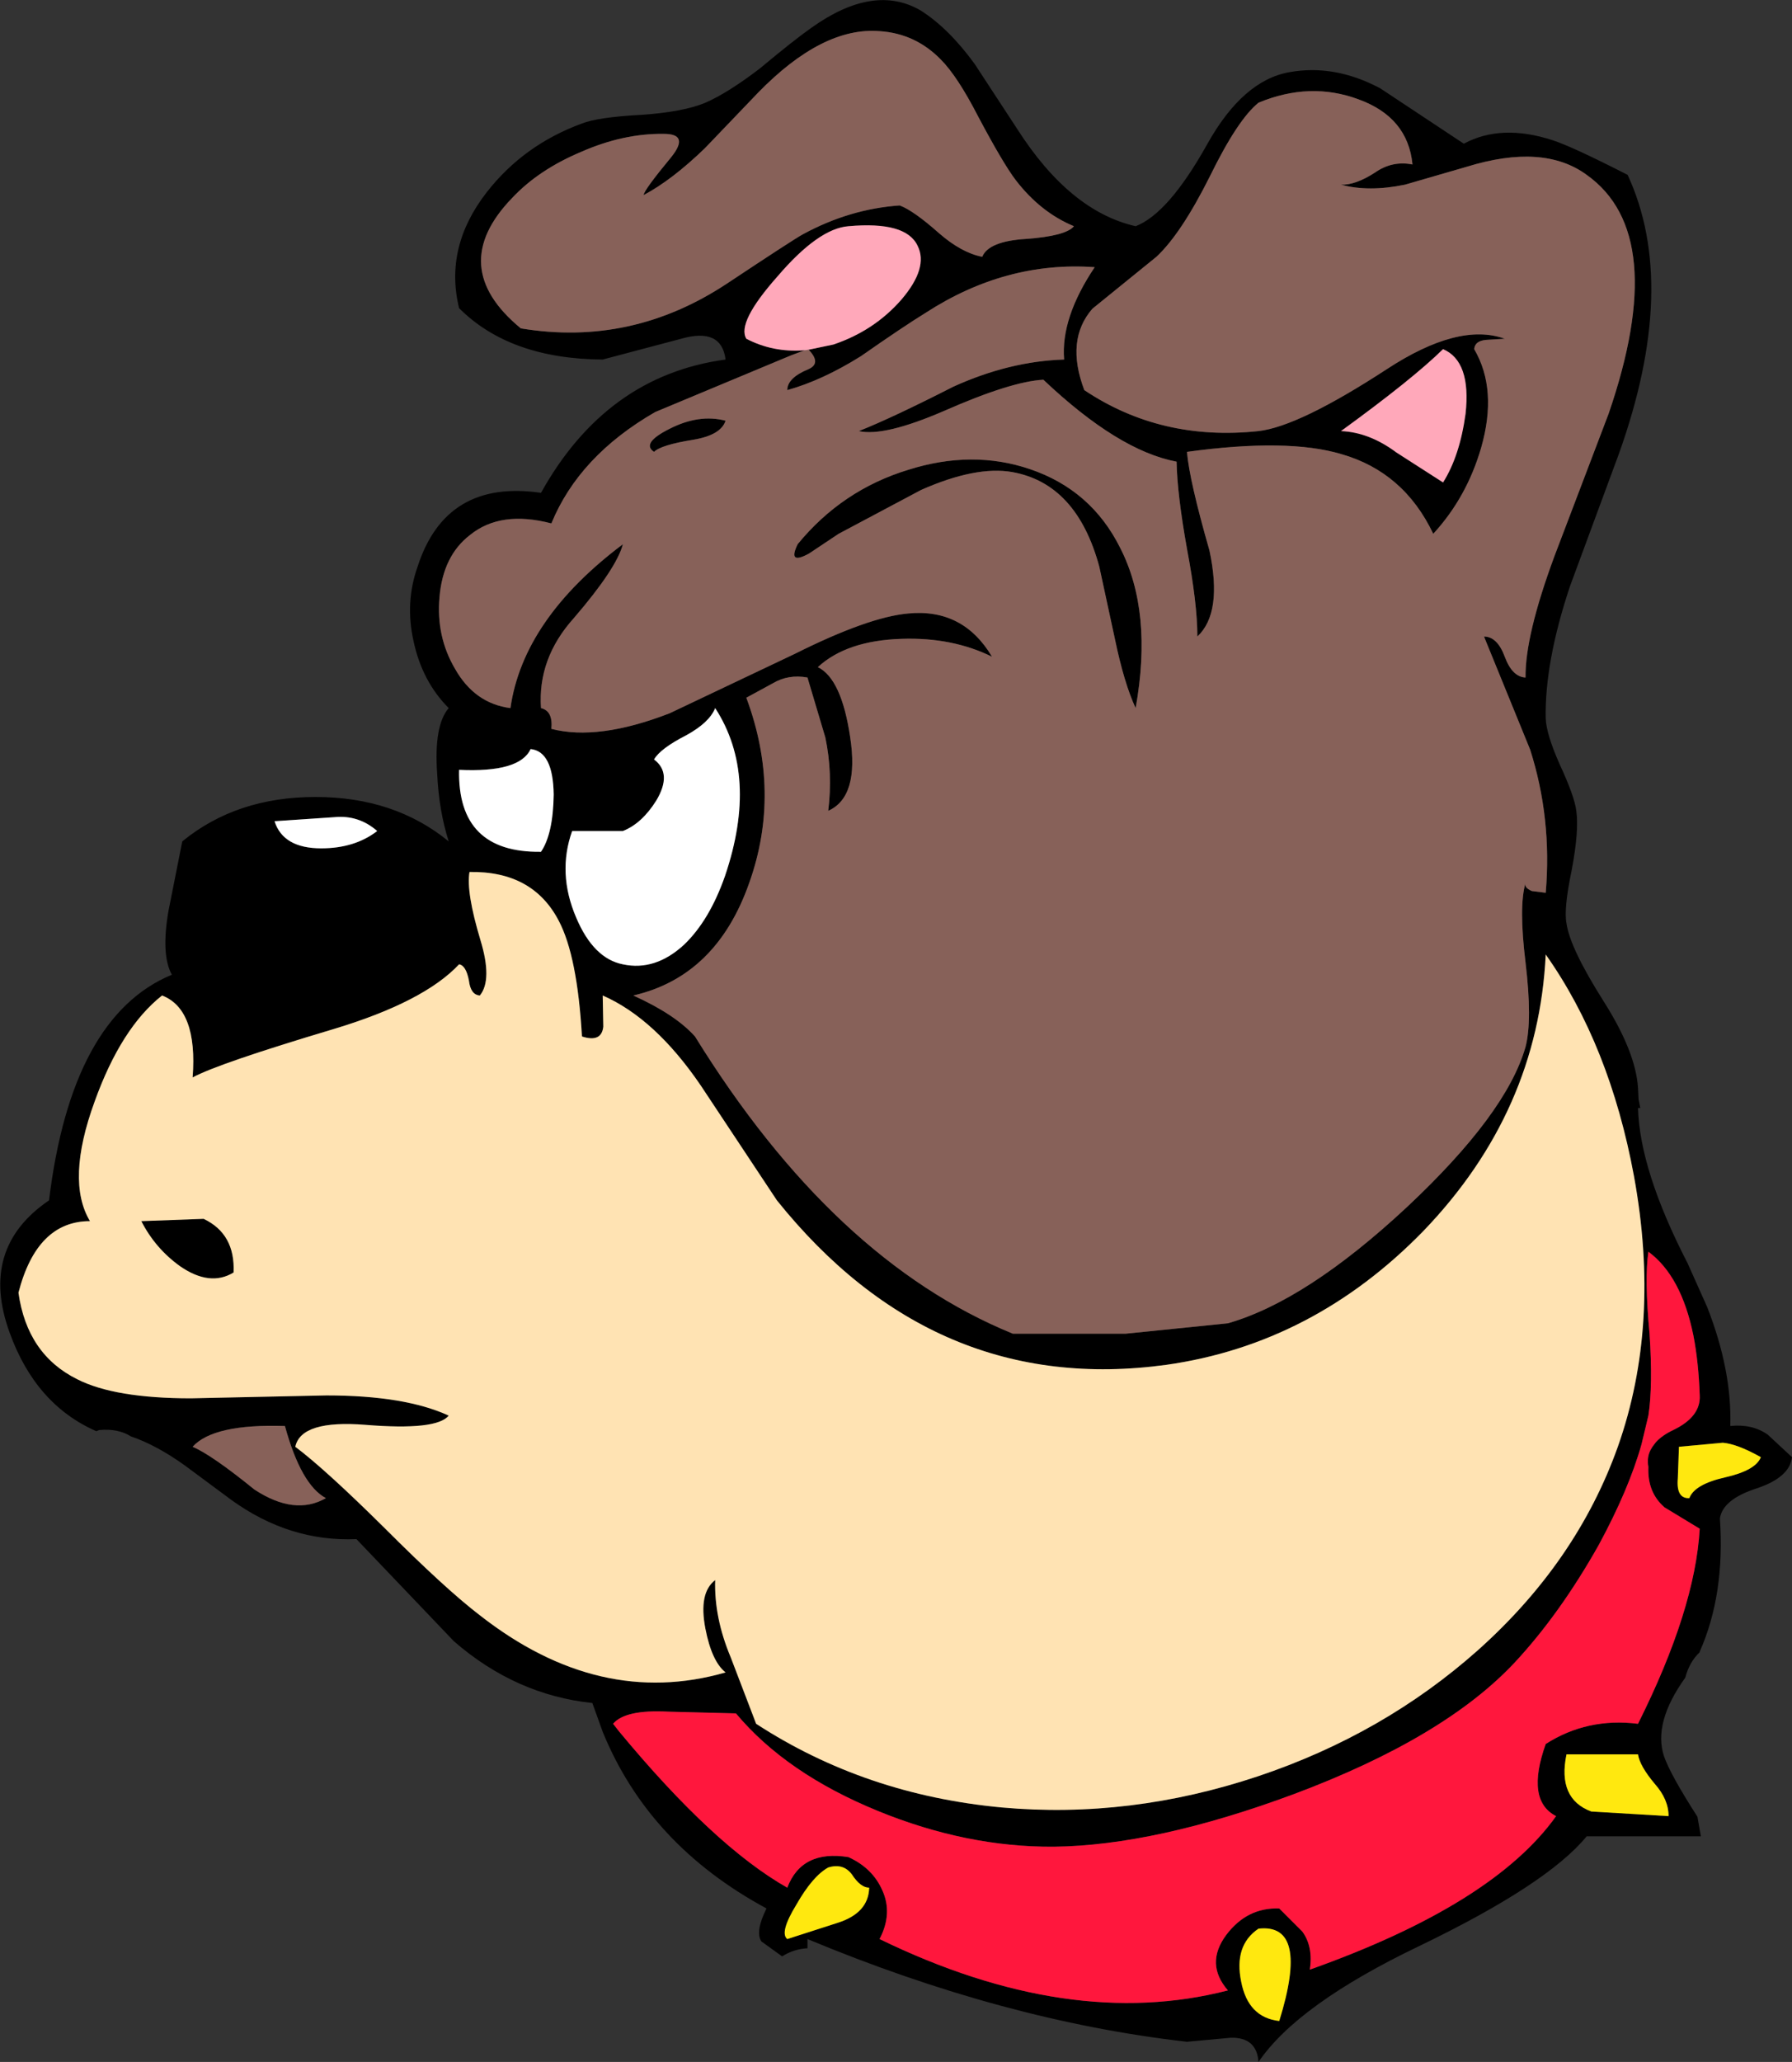
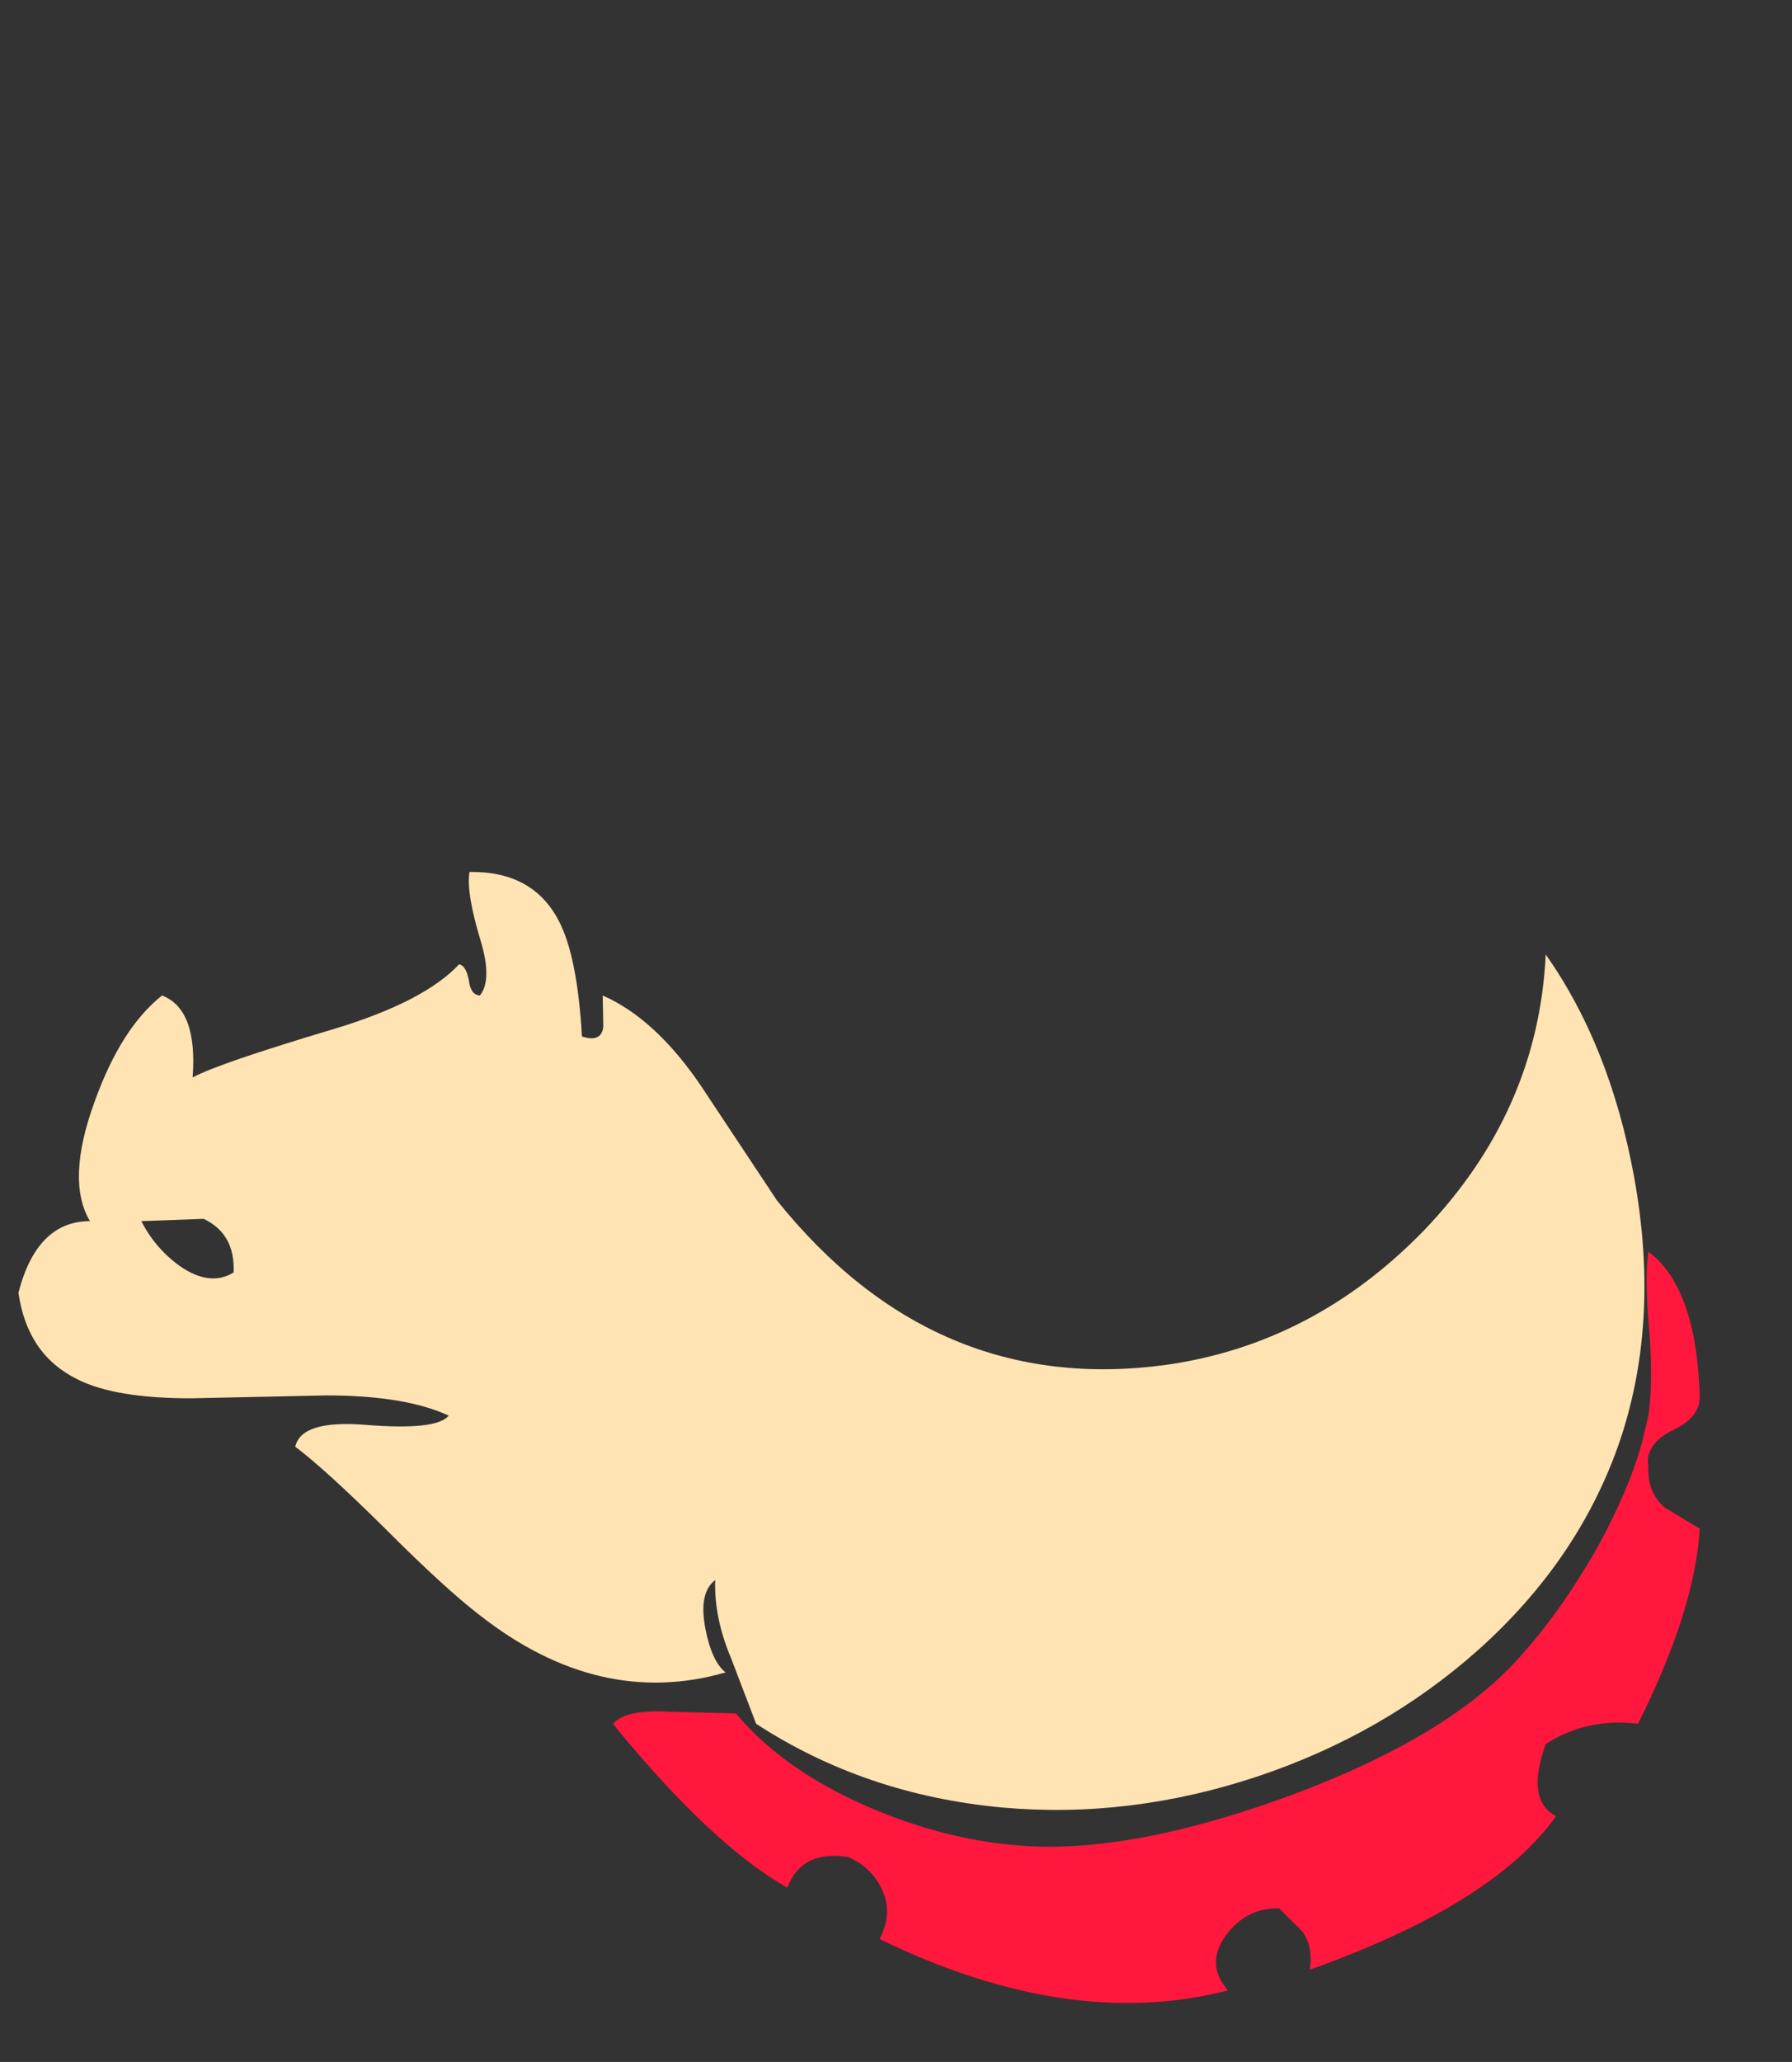
<svg xmlns="http://www.w3.org/2000/svg" height="178.65px" width="155.35px">
  <rect width="100%" height="100%" fill="#333333" stroke="none" />
  <g transform="matrix(1.0, 0.0, 0.0, 1.0, 0.0, 0.0)">
-     <path d="M134.6 12.15 Q136.3 12.7 141.1 15.15 145.55 24.75 140.35 39.3 L136.1 50.8 Q133.9 57.4 134.0 62.25 134.05 63.6 135.2 66.2 136.5 69.0 136.65 70.25 136.9 71.95 136.25 75.4 135.55 78.75 135.8 80.0 136.1 82.15 139.05 86.8 141.8 91.15 142.0 94.25 L142.05 95.25 142.2 96.0 142.0 96.0 Q142.15 101.4 146.3 109.45 L148.0 113.25 Q150.15 118.75 150.0 123.55 151.9 123.35 153.25 124.3 L155.35 126.25 Q155.15 128.0 152.3 128.95 149.35 129.9 149.1 131.55 149.55 138.15 147.35 143.1 L147.35 143.15 Q146.45 144.0 146.1 145.35 143.3 149.25 144.25 152.15 144.8 153.75 147.15 157.4 L147.45 159.1 137.55 159.1 Q134.15 163.25 123.05 168.6 112.5 173.65 109.1 178.65 108.95 176.5 106.7 176.55 L102.9 176.9 Q87.05 175.1 70.0 168.0 L70.0 168.8 Q68.85 168.85 67.8 169.5 L66.0 168.2 Q65.45 167.35 66.45 165.35 56.25 159.85 52.25 150.05 L51.35 147.55 Q44.7 146.85 39.35 142.2 L30.9 133.35 Q25.1 133.6 20.05 129.95 L16.0 126.95 Q13.55 125.2 11.35 124.45 10.25 123.75 8.6 123.9 L8.35 124.0 Q3.1 121.7 0.85 115.5 -1.85 108.15 4.25 104.0 6.2 88.05 14.9 84.45 13.95 82.75 14.6 78.95 L15.8 72.9 Q20.5 69.05 27.35 69.05 34.2 69.05 38.9 72.9 38.05 70.25 37.9 67.05 37.6 62.85 38.9 61.35 36.6 59.05 35.85 55.55 35.1 52.2 36.2 49.1 38.65 41.5 46.9 42.7 52.55 32.55 62.9 31.15 62.55 28.35 59.05 29.35 L52.25 31.15 Q44.2 31.1 39.8 26.7 38.5 21.4 42.2 16.65 45.4 12.55 50.45 10.7 51.85 10.15 55.6 9.95 59.25 9.7 61.15 8.9 63.1 8.05 65.85 5.95 68.85 3.45 70.35 2.4 75.75 -1.45 79.8 0.9 82.25 2.45 84.5 5.55 L88.2 11.2 Q92.75 18.3 98.45 19.6 101.3 18.5 104.65 12.5 107.75 6.95 111.8 6.25 115.7 5.55 119.65 7.65 L126.9 12.45 Q130.15 10.7 134.6 12.15 M69.75 30.35 L68.55 30.8 56.8 35.7 Q50.2 39.5 47.8 45.35 43.4 44.2 40.75 46.35 38.4 48.15 38.1 51.75 37.8 55.15 39.45 57.95 41.15 60.95 44.25 61.35 45.35 53.65 54.0 47.15 53.45 49.25 49.75 53.55 46.6 57.05 46.9 61.35 47.95 61.6 47.8 63.15 51.85 64.2 58.05 61.8 L68.9 56.65 Q75.3 53.45 78.75 53.15 83.5 52.7 86.0 56.9 82.55 55.2 78.15 55.35 73.4 55.5 70.9 57.8 72.95 58.8 73.7 63.85 74.5 69.05 71.8 70.25 72.2 67.0 71.55 63.9 L70.0 58.7 Q68.35 58.4 67.0 59.2 L64.7 60.45 Q67.75 68.65 64.95 76.5 62.1 84.6 54.9 86.25 58.55 87.9 60.25 89.8 72.25 109.2 87.8 115.55 L97.6 115.55 106.45 114.65 Q113.25 112.7 121.95 104.6 130.6 96.5 132.25 90.7 132.85 88.4 132.25 83.4 131.65 78.5 132.25 76.5 132.1 76.9 132.8 77.2 L134.0 77.35 Q134.55 70.9 132.65 64.95 L128.65 55.15 Q129.8 55.15 130.45 56.9 131.1 58.65 132.25 58.7 132.2 55.1 134.75 48.2 L139.45 35.85 Q144.8 20.3 137.55 15.15 133.8 12.4 127.15 14.45 L121.8 16.0 Q118.65 16.65 116.25 16.0 117.5 16.05 119.2 14.95 120.7 13.9 122.45 14.25 122.05 10.15 117.75 8.6 113.55 7.05 109.1 8.9 107.3 10.35 104.9 15.25 102.4 20.25 100.25 22.25 L94.7 26.75 Q92.35 29.45 94.0 33.8 100.65 38.25 109.1 37.35 112.6 36.95 120.2 32.0 126.45 27.9 130.45 29.35 L128.8 29.45 Q127.85 29.55 127.8 30.25 129.85 33.75 128.4 38.8 127.15 43.1 124.25 46.25 121.7 40.9 116.3 39.35 111.65 37.95 102.9 39.15 103.1 41.6 104.85 47.7 106.0 53.1 103.8 55.15 103.8 52.3 102.9 47.55 102.05 42.8 102.0 40.0 96.95 39.05 90.45 32.9 87.65 33.05 81.85 35.6 76.65 37.85 74.45 37.35 77.35 36.2 82.65 33.5 87.5 31.3 92.25 31.15 91.95 27.55 94.9 23.15 87.2 22.6 80.25 27.1 78.3 28.3 74.65 30.85 71.3 32.95 68.25 33.8 68.25 32.75 70.05 32.0 71.25 31.5 70.1 30.3 L72.25 29.85 Q75.8 28.65 78.15 25.95 80.5 23.2 79.55 21.3 78.55 19.15 73.55 19.6 70.95 19.8 67.4 23.95 63.85 27.95 64.7 29.35 67.0 30.55 69.7 30.35 L69.75 30.35 M125.1 41.8 Q126.55 39.5 127.05 35.85 127.55 31.3 125.1 30.25 122.45 32.85 116.25 37.35 118.7 37.45 121.05 39.2 L125.1 41.8 M56.7 39.15 Q55.55 38.4 58.05 37.15 60.6 35.85 62.9 36.45 62.5 37.7 60.1 38.1 57.3 38.55 56.7 39.15 M89.3 40.65 Q94.6 42.45 97.1 47.45 99.95 53.0 98.45 61.35 97.45 59.2 96.65 55.35 L95.3 49.1 Q93.35 41.9 87.75 40.9 84.6 40.35 79.85 42.45 L72.7 46.25 70.15 47.95 Q68.25 49.0 69.15 47.15 73.0 42.45 78.75 40.7 84.3 38.95 89.3 40.65 M85.15 22.25 Q85.7 20.9 88.95 20.7 92.4 20.45 93.1 19.6 90.2 18.4 88.05 15.6 86.95 14.15 84.8 10.1 83.0 6.6 81.55 5.15 79.35 2.9 76.25 2.7 71.3 2.3 65.7 8.05 L61.1 12.85 Q58.25 15.6 55.8 16.9 55.8 16.5 58.2 13.6 59.8 11.6 57.55 11.6 54.05 11.55 50.4 13.15 46.7 14.7 44.4 17.15 38.65 23.1 45.15 28.45 54.75 30.05 63.05 24.55 68.85 20.7 69.6 20.3 73.65 18.1 78.0 17.8 79.2 18.25 81.4 20.2 83.35 21.9 85.15 22.25 M29.0 70.8 L23.8 71.15 Q24.55 73.5 27.85 73.5 30.75 73.5 32.7 72.0 31.1 70.6 29.0 70.8 M14.05 86.25 Q10.5 89.05 8.2 95.45 5.7 102.3 7.8 105.8 3.2 105.8 1.6 112.0 2.35 117.35 6.7 119.5 9.95 121.15 16.55 121.15 L28.3 120.9 Q35.1 120.9 38.9 122.65 37.85 123.95 31.7 123.45 26.1 123.0 25.6 125.35 28.2 127.3 33.35 132.4 38.65 137.7 41.6 139.95 51.95 148.05 62.9 144.9 61.7 143.95 61.15 141.1 60.55 138.0 62.0 136.9 61.9 140.15 63.35 143.6 L65.55 149.35 Q75.0 155.5 86.85 156.6 97.95 157.6 109.05 153.9 119.95 150.25 128.15 142.95 136.7 135.3 140.25 125.35 144.0 114.75 141.65 101.9 139.55 90.55 134.0 82.7 133.35 96.3 123.4 106.65 113.85 116.45 101.1 118.25 81.0 121.0 67.35 104.0 L60.75 94.05 Q56.8 88.25 52.25 86.25 L52.3 88.95 Q52.15 90.35 50.45 89.8 50.05 82.85 48.45 79.8 46.2 75.45 40.7 75.55 40.4 77.3 41.65 81.45 42.7 84.9 41.6 86.25 40.8 86.2 40.65 84.95 40.4 83.65 39.8 83.55 36.75 86.8 28.95 89.15 18.9 92.15 16.7 93.35 17.15 87.45 14.05 86.25 M59.5 63.7 Q57.25 64.85 56.7 65.8 58.3 67.0 56.9 69.35 55.65 71.35 54.0 72.0 L49.6 72.0 Q48.3 75.65 49.95 79.5 51.45 83.05 54.0 83.55 56.8 84.15 59.3 81.85 61.5 79.75 62.85 75.9 65.8 67.2 62.0 61.35 61.5 62.6 59.5 63.7 M48.0 68.85 Q47.95 65.1 46.0 64.9 45.05 66.95 39.8 66.7 39.65 73.9 46.9 73.8 47.95 72.25 48.0 68.85 M63.8 148.45 L57.95 148.3 Q54.2 148.1 53.15 149.35 L53.7 150.05 Q61.9 159.95 68.25 163.55 69.5 160.25 73.55 160.9 75.65 161.85 76.5 163.8 77.4 165.8 76.25 168.0 92.7 176.0 106.45 172.45 104.45 170.15 106.3 167.65 108.1 165.25 110.9 165.35 L112.9 167.35 Q113.85 168.65 113.55 170.65 129.45 165.0 134.9 157.35 132.25 156.0 134.0 151.1 137.6 148.8 142.0 149.35 146.95 139.45 147.35 132.45 L144.3 130.6 Q142.8 129.3 142.9 127.1 142.75 126.25 143.1 125.6 L143.25 125.35 143.55 124.95 Q144.1 124.35 145.05 123.9 147.45 122.75 147.35 120.9 147.25 118.0 146.8 115.7 145.75 110.55 142.9 108.45 142.55 110.8 143.0 115.55 143.3 120.05 142.9 122.65 L142.3 125.15 Q141.2 129.05 138.6 133.85 135.25 139.8 131.35 144.0 125.25 150.55 112.15 155.45 100.15 159.9 91.35 160.0 83.8 160.05 76.1 156.9 68.15 153.65 63.8 148.45 M15.6 109.7 Q13.45 108.15 12.25 105.8 L17.65 105.6 Q20.4 106.9 20.25 110.25 18.2 111.5 15.6 109.7 M22.05 129.05 Q25.55 131.35 28.25 129.8 26.1 128.65 24.7 123.55 18.5 123.35 16.7 125.35 18.35 126.05 22.05 129.05 M68.25 168.0 L72.6 166.6 Q75.3 165.75 75.35 163.55 74.6 163.55 73.85 162.4 73.1 161.4 71.8 161.8 70.45 162.55 69.05 165.0 67.55 167.45 68.25 168.0 M143.45 154.55 Q142.15 153.0 142.0 152.0 L135.8 152.0 Q135.0 155.85 137.95 156.95 L144.65 157.35 Q144.65 155.9 143.45 154.55 M109.1 167.1 Q106.95 168.55 107.6 171.7 108.2 174.8 110.9 175.1 113.55 166.6 109.1 167.1 M145.45 128.1 Q145.3 129.85 146.45 129.8 146.9 128.6 149.55 128.0 152.2 127.4 152.65 126.25 150.6 125.1 149.35 125.0 L145.55 125.35 145.45 128.1" fill="#000000" fill-rule="evenodd" stroke="none" />
-     <path d="M70.1 30.3 Q71.25 31.5 70.05 32.0 68.25 32.75 68.25 33.8 71.3 32.95 74.65 30.85 78.3 28.3 80.25 27.1 87.2 22.6 94.9 23.15 91.95 27.55 92.25 31.15 87.5 31.3 82.65 33.5 77.35 36.2 74.45 37.35 76.65 37.85 81.85 35.6 87.65 33.05 90.45 32.9 96.95 39.05 102.0 40.0 102.05 42.8 102.9 47.55 103.8 52.3 103.8 55.15 106.0 53.1 104.85 47.7 103.1 41.6 102.9 39.15 111.65 37.95 116.3 39.35 121.7 40.9 124.25 46.25 127.15 43.1 128.4 38.8 129.85 33.75 127.8 30.25 127.85 29.55 128.8 29.45 L130.45 29.35 Q126.45 27.9 120.2 32.0 112.6 36.95 109.1 37.35 100.65 38.25 94.0 33.8 92.35 29.45 94.7 26.75 L100.25 22.25 Q102.4 20.25 104.9 15.25 107.3 10.35 109.1 8.9 113.55 7.05 117.75 8.6 122.05 10.15 122.45 14.25 120.7 13.9 119.2 14.95 117.5 16.05 116.25 16.0 118.65 16.65 121.8 16.0 L127.15 14.45 Q133.8 12.4 137.55 15.15 144.8 20.3 139.45 35.85 L134.75 48.2 Q132.2 55.1 132.25 58.7 131.1 58.65 130.45 56.9 129.8 55.15 128.65 55.15 L132.65 64.95 Q134.55 70.9 134.0 77.35 L132.8 77.2 Q132.1 76.9 132.25 76.5 131.65 78.5 132.25 83.4 132.85 88.4 132.25 90.7 130.6 96.5 121.95 104.6 113.25 112.7 106.45 114.65 L97.6 115.55 87.8 115.55 Q72.25 109.2 60.25 89.8 58.55 87.9 54.9 86.25 62.1 84.6 64.95 76.5 67.75 68.65 64.7 60.45 L67.0 59.2 Q68.35 58.4 70.0 58.7 L71.55 63.9 Q72.2 67.0 71.8 70.25 74.5 69.05 73.7 63.85 72.95 58.8 70.9 57.8 73.4 55.5 78.15 55.35 82.55 55.2 86.0 56.9 83.5 52.7 78.75 53.15 75.3 53.45 68.9 56.65 L58.05 61.8 Q51.85 64.2 47.8 63.15 47.95 61.6 46.9 61.35 46.6 57.05 49.75 53.55 53.45 49.25 54.0 47.15 45.35 53.65 44.25 61.35 41.15 60.95 39.45 57.95 37.8 55.15 38.1 51.75 38.4 48.15 40.75 46.35 43.4 44.2 47.8 45.35 50.2 39.5 56.8 35.7 L68.55 30.8 69.75 30.35 70.1 30.3 M85.15 22.25 Q83.35 21.9 81.4 20.2 79.2 18.25 78.0 17.8 73.65 18.1 69.6 20.3 68.85 20.7 63.05 24.55 54.75 30.05 45.15 28.45 38.65 23.1 44.4 17.15 46.7 14.7 50.4 13.15 54.05 11.55 57.55 11.6 59.8 11.6 58.2 13.6 55.8 16.5 55.8 16.9 58.25 15.6 61.1 12.85 L65.7 8.05 Q71.3 2.3 76.25 2.7 79.35 2.9 81.55 5.15 83.0 6.6 84.8 10.1 86.95 14.15 88.05 15.6 90.2 18.4 93.1 19.6 92.4 20.45 88.95 20.7 85.7 20.9 85.15 22.25 M89.3 40.65 Q84.3 38.95 78.75 40.7 73.0 42.45 69.15 47.15 68.25 49.0 70.15 47.95 L72.7 46.25 79.85 42.45 Q84.6 40.35 87.75 40.9 93.35 41.9 95.3 49.1 L96.65 55.35 Q97.45 59.2 98.45 61.35 99.95 53.0 97.1 47.45 94.6 42.45 89.3 40.65 M56.7 39.15 Q57.3 38.55 60.1 38.1 62.5 37.7 62.9 36.45 60.6 35.85 58.05 37.15 55.55 38.4 56.7 39.15 M22.05 129.05 Q18.35 126.05 16.7 125.35 18.5 123.35 24.7 123.55 26.1 128.65 28.25 129.8 25.55 131.35 22.05 129.05" fill="#876159" fill-rule="evenodd" stroke="none" />
-     <path d="M69.7 30.35 Q67.0 30.55 64.7 29.35 63.85 27.95 67.4 23.95 70.95 19.8 73.55 19.6 78.55 19.15 79.55 21.3 80.5 23.2 78.15 25.95 75.8 28.65 72.25 29.85 L70.1 30.3 69.7 30.35 M125.1 41.8 L121.05 39.2 Q118.7 37.45 116.25 37.35 122.45 32.85 125.1 30.25 127.55 31.3 127.05 35.85 126.55 39.5 125.1 41.8" fill="#ffa8ba" fill-rule="evenodd" stroke="none" />
-     <path d="M69.75 30.35 L69.7 30.35 70.1 30.3 69.75 30.35 M29.0 70.8 Q31.1 70.6 32.7 72.0 30.75 73.5 27.85 73.5 24.55 73.5 23.8 71.15 L29.0 70.8 M48.0 68.85 Q47.95 72.25 46.9 73.8 39.65 73.9 39.8 66.7 45.05 66.95 46.0 64.9 47.95 65.1 48.0 68.85 M59.5 63.7 Q61.5 62.6 62.0 61.35 65.8 67.2 62.85 75.9 61.5 79.75 59.3 81.85 56.8 84.15 54.0 83.55 51.45 83.05 49.95 79.5 48.3 75.65 49.6 72.0 L54.0 72.0 Q55.65 71.35 56.9 69.35 58.3 67.0 56.7 65.8 57.25 64.85 59.5 63.7" fill="#ffffff" fill-rule="evenodd" stroke="none" />
    <path d="M14.05 86.25 Q17.15 87.45 16.7 93.35 18.9 92.15 28.95 89.15 36.75 86.8 39.8 83.55 40.4 83.65 40.65 84.95 40.8 86.2 41.6 86.25 42.7 84.9 41.65 81.45 40.4 77.3 40.7 75.55 46.2 75.45 48.45 79.8 50.05 82.85 50.45 89.8 52.15 90.35 52.3 88.95 L52.25 86.25 Q56.8 88.25 60.75 94.05 L67.35 104.0 Q81.0 121.0 101.1 118.25 113.85 116.45 123.4 106.65 133.35 96.3 134.0 82.7 139.55 90.55 141.65 101.9 144.0 114.75 140.25 125.35 136.7 135.3 128.15 142.95 119.95 150.25 109.05 153.9 97.95 157.6 86.85 156.6 75.0 155.5 65.55 149.35 L63.35 143.6 Q61.9 140.15 62.0 136.9 60.55 138.0 61.15 141.1 61.7 143.95 62.9 144.9 51.95 148.05 41.6 139.95 38.65 137.7 33.35 132.4 28.2 127.3 25.6 125.35 26.1 123.0 31.7 123.45 37.85 123.95 38.9 122.65 35.1 120.9 28.3 120.9 L16.55 121.15 Q9.95 121.15 6.7 119.5 2.35 117.35 1.6 112.0 3.2 105.8 7.8 105.8 5.7 102.3 8.2 95.45 10.5 89.05 14.05 86.25 M15.6 109.7 Q18.2 111.5 20.25 110.25 20.4 106.9 17.65 105.6 L12.25 105.8 Q13.45 108.15 15.6 109.7" fill="#ffe3b3" fill-rule="evenodd" stroke="none" />
    <path d="M63.8 148.45 Q68.15 153.65 76.1 156.9 83.8 160.05 91.35 160.0 100.15 159.9 112.15 155.45 125.25 150.55 131.35 144.0 135.25 139.8 138.6 133.85 141.2 129.05 142.3 125.15 L142.9 122.65 Q143.3 120.05 143.0 115.55 142.55 110.8 142.9 108.45 145.75 110.55 146.8 115.7 147.25 118.0 147.35 120.9 147.45 122.75 145.05 123.9 144.1 124.35 143.55 124.95 L143.25 125.35 143.1 125.6 Q142.75 126.25 142.9 127.1 142.8 129.3 144.3 130.6 L147.35 132.45 Q146.95 139.45 142.0 149.35 137.6 148.8 134.0 151.1 132.25 156.0 134.9 157.35 129.45 165.0 113.55 170.65 113.85 168.65 112.9 167.35 L110.9 165.35 Q108.1 165.25 106.3 167.65 104.45 170.15 106.45 172.45 92.7 176.0 76.25 168.0 77.4 165.8 76.5 163.8 75.65 161.85 73.55 160.9 69.5 160.25 68.25 163.55 61.9 159.95 53.7 150.05 L53.15 149.35 Q54.2 148.1 57.95 148.3 L63.8 148.45" fill="#ff173d" fill-rule="evenodd" stroke="none" />
-     <path d="M68.25 168.0 Q67.55 167.45 69.05 165.0 70.45 162.55 71.8 161.8 73.1 161.4 73.85 162.4 74.6 163.55 75.35 163.55 75.3 165.75 72.6 166.6 L68.25 168.0 M145.45 128.1 L145.55 125.35 149.35 125.0 Q150.6 125.1 152.65 126.25 152.2 127.4 149.55 128.0 146.9 128.6 146.45 129.8 145.3 129.85 145.45 128.1 M109.1 167.1 Q113.55 166.6 110.9 175.1 108.2 174.8 107.6 171.7 106.95 168.55 109.1 167.1 M143.45 154.55 Q144.65 155.9 144.65 157.35 L137.95 156.95 Q135.0 155.85 135.8 152.0 L142.0 152.0 Q142.15 153.0 143.45 154.55" fill="#ffe80f" fill-rule="evenodd" stroke="none" />
  </g>
</svg>